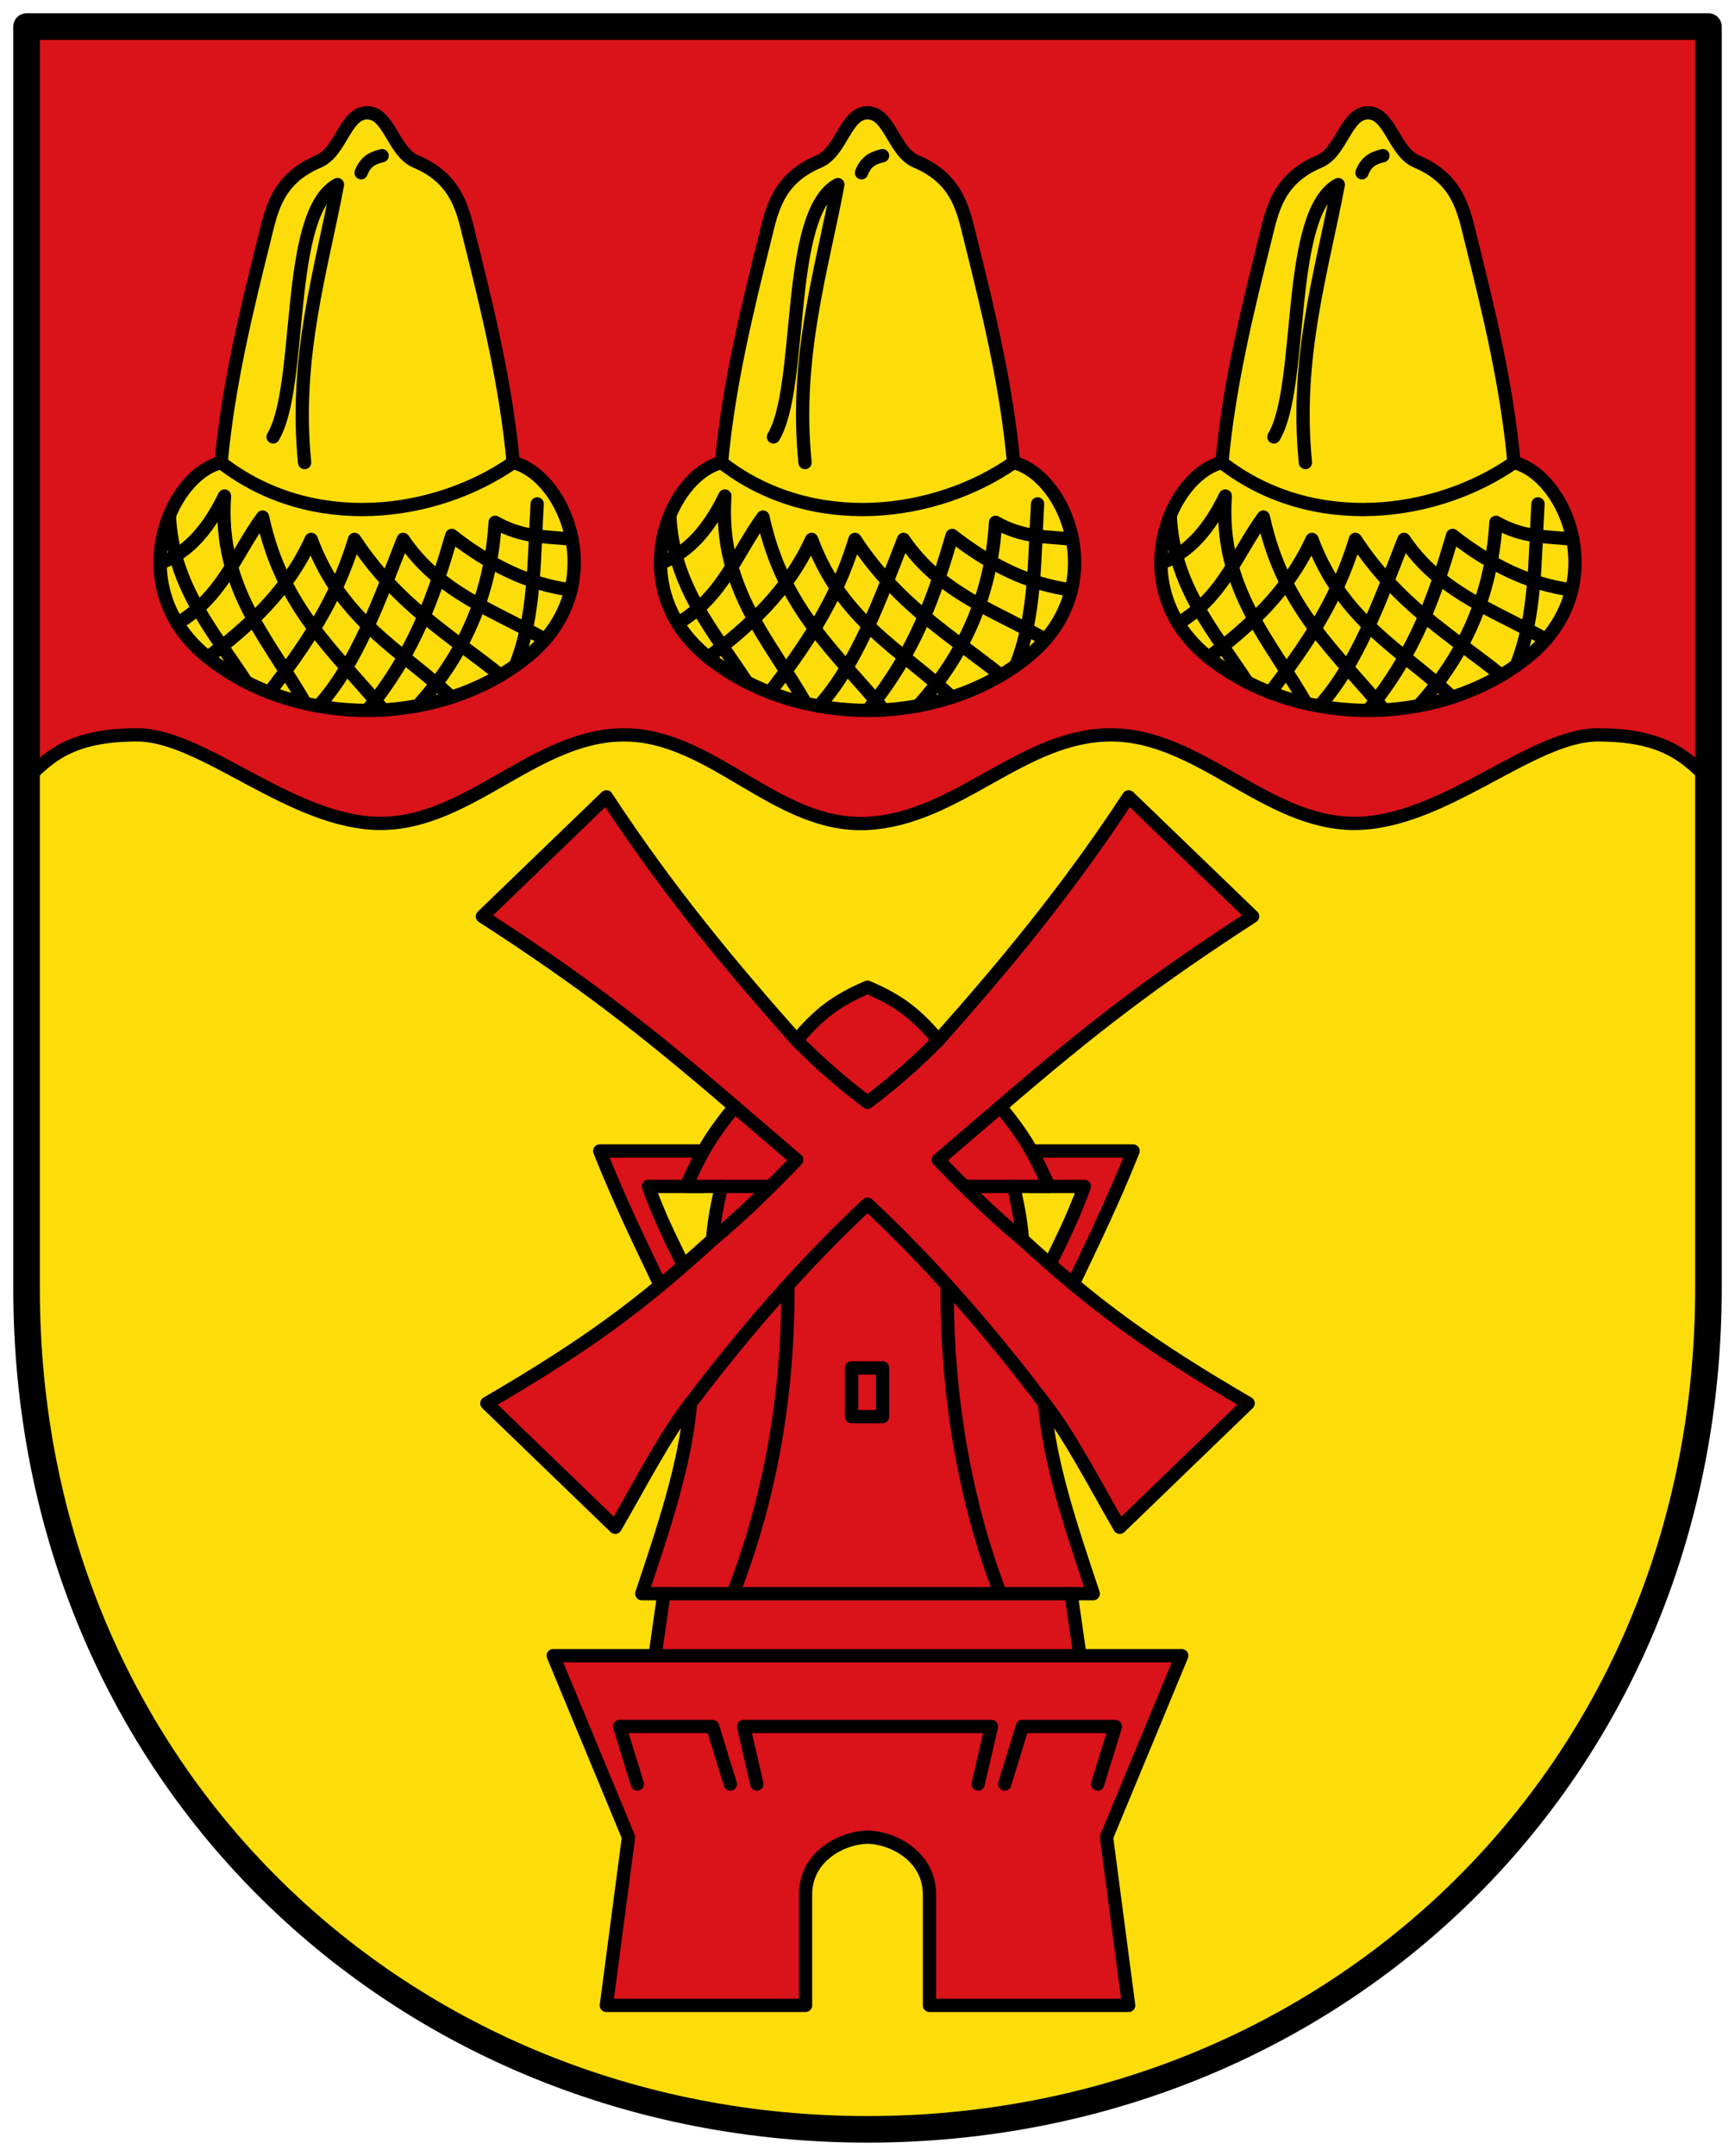
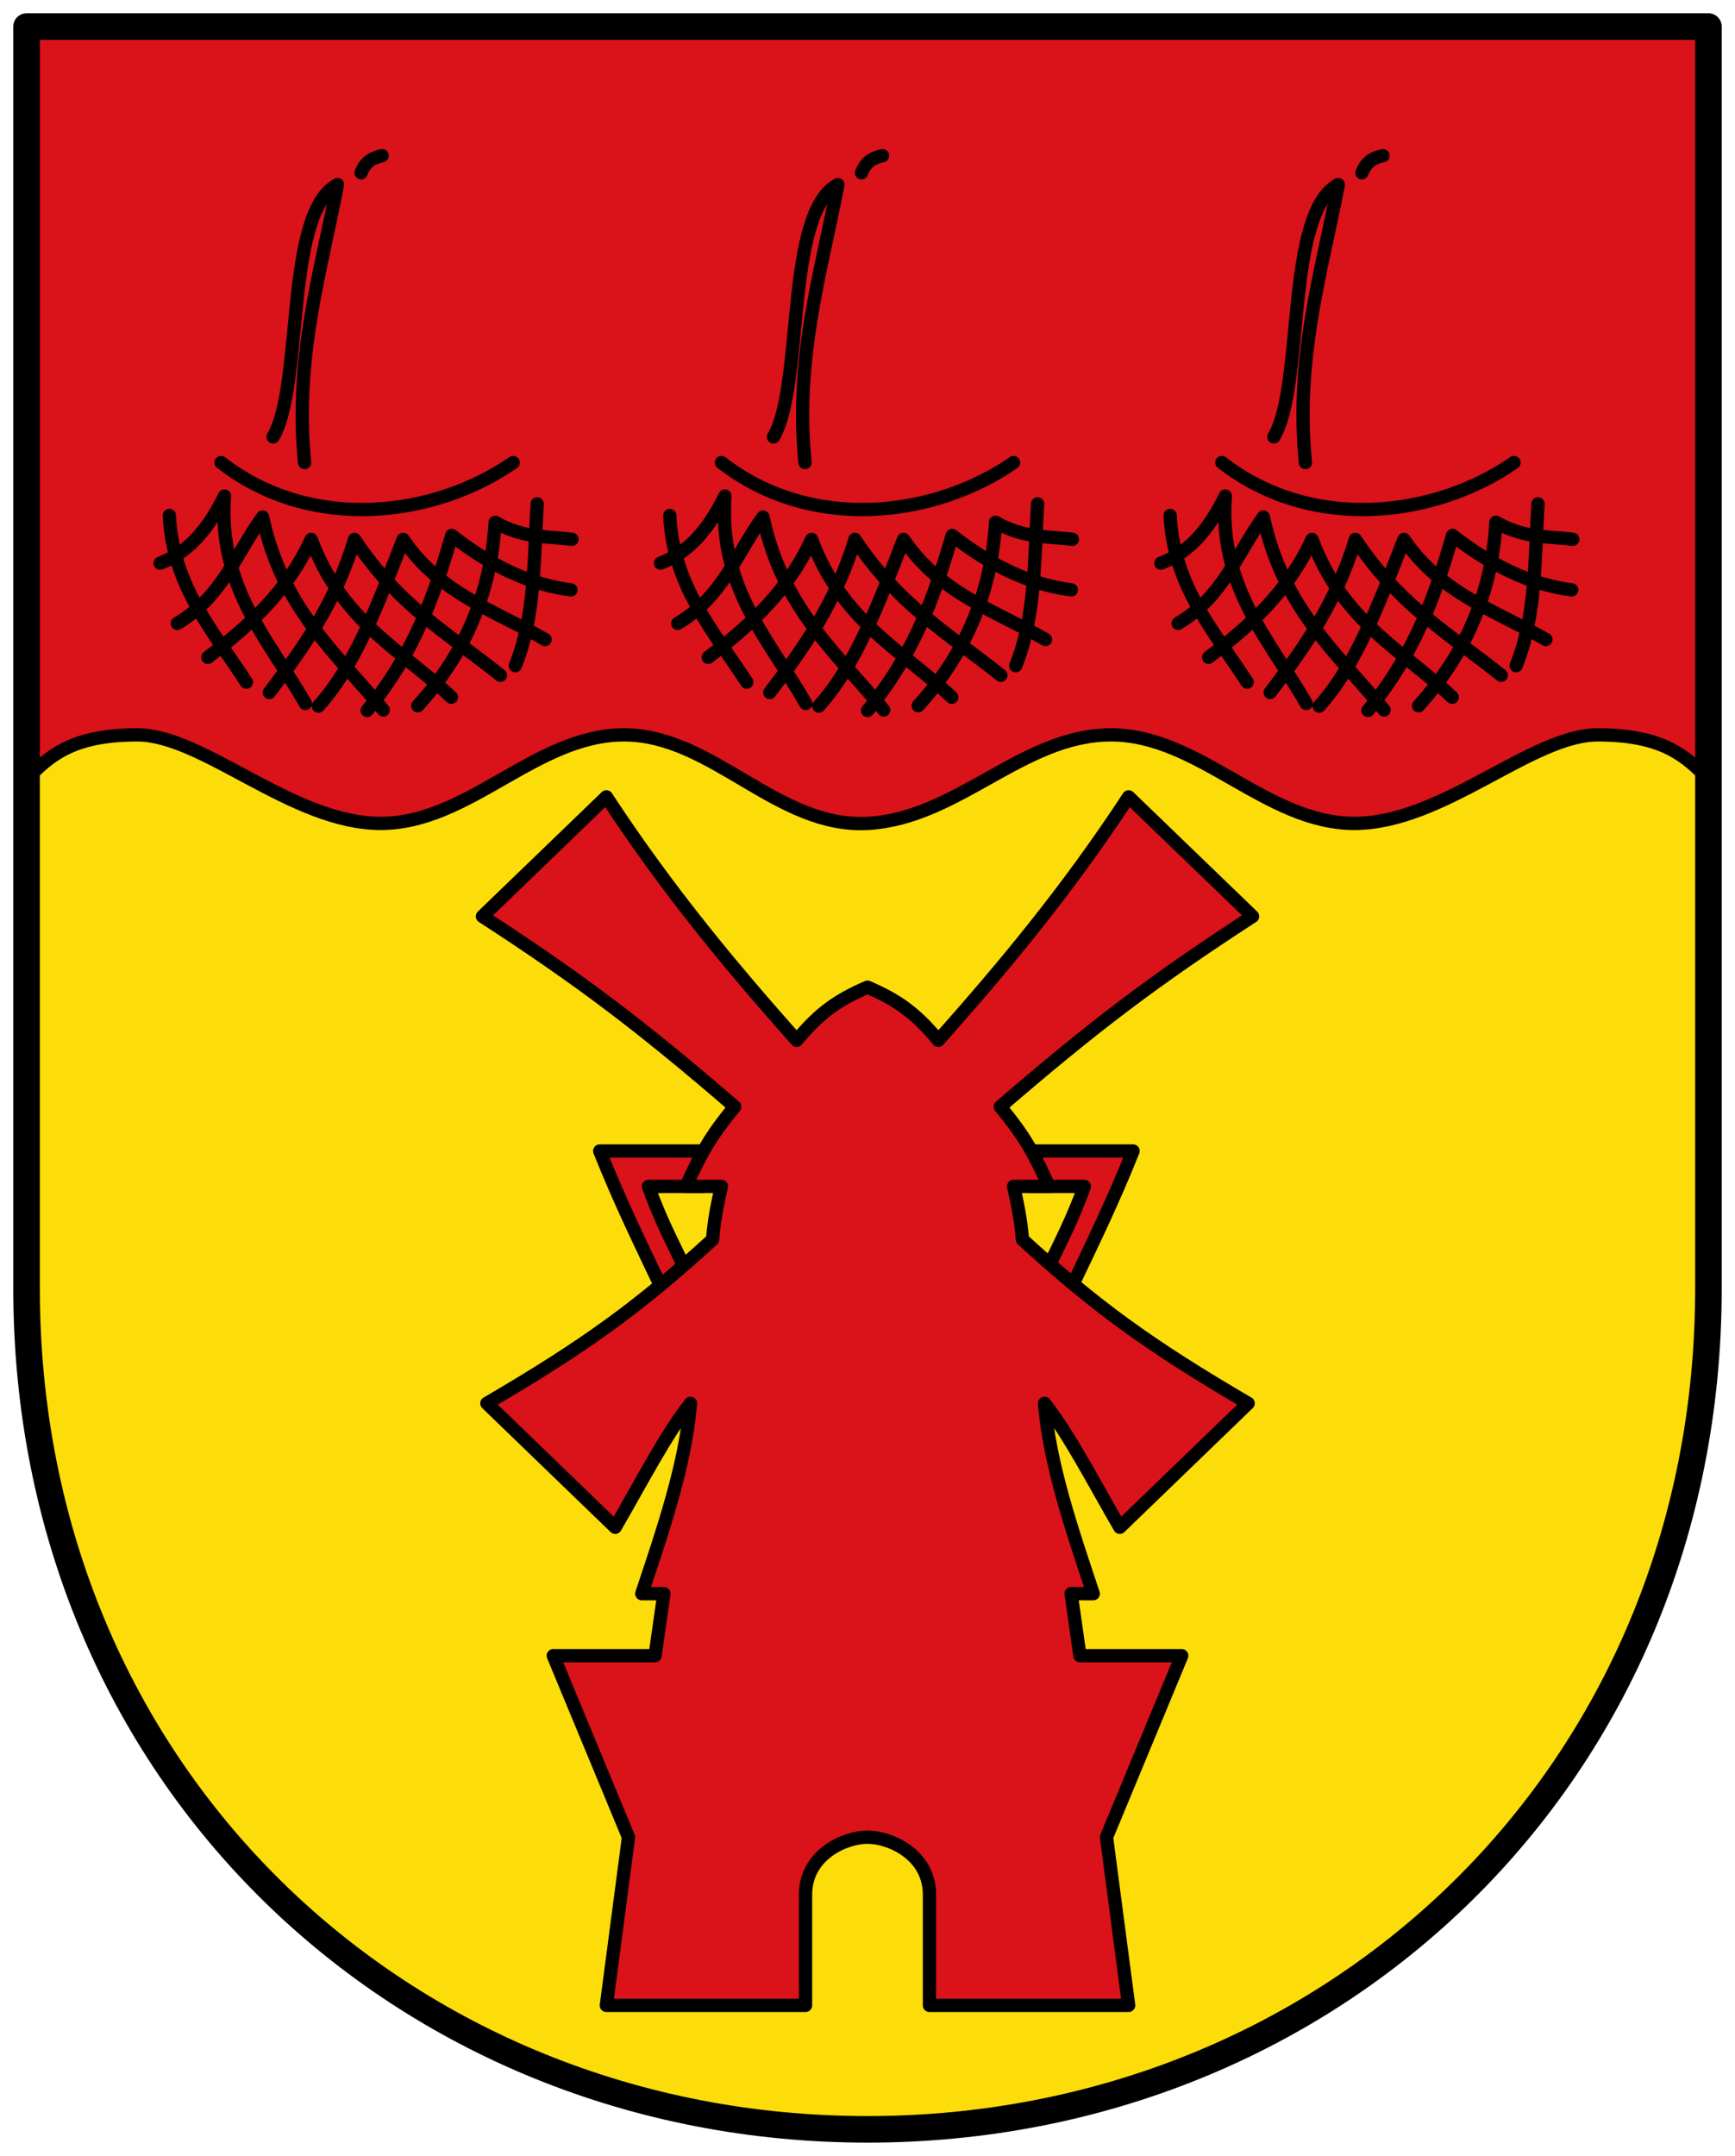
<svg xmlns="http://www.w3.org/2000/svg" width="392" height="487" viewBox="0 0 392 487">
  <g fill-rule="evenodd">
    <path d="m6 6h380v285c0 110-85 190-190 190-105 0-190-80-190-190v-285" fill="#fcdd09" />
    <g stroke="#000" stroke-linejoin="round" stroke-linecap="round">
      <g stroke-width="3">
        <g fill="#da121a">
          <path d="m6 6h380v170c-5-5-10-10-25-10-15 0-35 20-55 20-20 0-35-20-55-20-20 0-34.554 18.91-55 20-20.446 1.09-35-20-55-20-20 0-35 20-55 20-20 0-40-20-55-20-15 0-20 5-25 10z" />
          <path d="m256 260h-24l1 8h12c-2.667 7.404-5.333 12.446-8 18l5 5c4.667-9.828 9.333-19.301 14-31z" />
          <path d="m135.5 260h24l-1 8h-12c2.667 7.404 5.333 12.446 8 18l-5 5c-4.667-9.828-9.333-19.301-14-31z" />
          <path d="m180 235c-14.551-16.378-29-33.635-43-55l-28 27c22.12 14.345 36.01 24.9 57 43-5.803 7.04-7.752 10.867-11 18h8c-1.328 5.653-1.783 9.125-2 12-16.304 14.893-28.26 23.716-51 37l29 28c5.667-9.747 11.333-20.806 17-28-1.088 13.596-6.099 28.314-11 43h5l-2 14h-23l17 41-5 38h45v-25c0-9.156 8.993-13 14-13 5.01 0 14 3.844 14 13v25h45l-5-38 17-41h-23l-2-14h5c-4.901-14.686-9.912-29.404-11-43 5.667 7.194 11.333 18.253 17 28l29-28c-22.741-13.284-34.696-22.11-51-37-.217-2.875-.672-6.347-2-12h8c-3.248-7.133-5.197-10.958-11-18 20.985-18.1 34.88-28.655 57-43l-28-27c-13.996 21.365-28.449 38.622-43 55-5-6-9-9-16-12-7 3-11 6-16 12z" />
        </g>
-         <path d="m165 403l-4-13h-21l4 13m4-29c32 0 64 0 96 0m-66-83c.087 23.484-3.692 46.19-12 68m-10-42c12.793-16.892 26.09-32.02 40-45 13.912 12.975 27.21 28.11 40 45m-73-49h11m-8-18l14 12c-6.333 6.63-12.667 12.735-19 18m-11 80c30.667 0 61.33 0 92 0m-21 43l3-13c-18.667 0-37.33 0-56 0l3 13m56 0l4-13h21l-4 13m-34-112c-.087 23.484 3.692 47.19 12 69m3-92h-11m8-18l-14 12c6.333 6.63 12.667 12.735 19 18m-19-45c-5.333 5.425-10.667 9.972-16 14-5.333-4.03-10.667-8.575-16-14m12.4 74h7v11h-7v-11" fill="none" />
-         <path d="m160.01 148.48c-19.393-15.521-9-41 3-44 1.643-17.662 5.706-34.2 9.777-50.563 1.582-6.358 2.799-13.46 12.223-17.437 5.127-2.163 6-11 11-11 5 0 5.873 8.837 11 11 9.424 3.977 10.641 11.08 12.223 17.437 4.071 16.363 8.134 32.901 9.777 50.563 12 3 22.393 28.479 3 44-11.232 8.989-25 12-36 12-11 0-24.768-3.01-36-12z" fill="#fcdd09" />
+         <path d="m160.01 148.48z" fill="#fcdd09" />
        <path d="m151.33 116.44c.718 15.941 9.942 26.21 17.4 37.661m60.763-3.728c4.486-11.05 4.183-24.01 4.936-36.544m-26.98 45.597c10.463-11.496 16.516-25.2 17.481-41.44 6.375 3.631 11.719 3.136 17.36 3.832m-46.28 38.668c10.866-13.177 15.257-26.354 19.12-39.531 8.599 6.732 17.536 11.1 26.926 12.293m-57.06 26.26c8.511-9.362 13.703-23.702 19.15-37.659 8.314 12.29 20.839 16.16 32.07 22.611m-62.29 11.969c7.5-9.896 14.842-20.03 19.237-34.581 9.816 14.922 21.681 21.653 32.967 30.696m-66.12-4.055c9.301-7.06 17.972-14.881 23.359-26.641 6.912 18.573 20.444 25.01 31.679 35.66m-61.922-16.684c10.233-6.101 13.26-15.805 19.259-24.02 4.489 20.854 16.844 30.891 27.27 43.579m-50.42-33.17c5.192-1.957 10.141-6.1 14.544-15.16-1.476 20.859 10.165 32.636 18.279 46.856m-19.05-54.42c20.549 15.965 48.45 12.217 66 0m-54.25-5.795c6.888-11.602 2.516-50.594 14.546-56.995-3.616 19.23-9.82 39.05-7.421 62.79m12.765-65.46c1.086-2.777 2.885-3.418 4.75-3.859" fill="none" />
-         <path d="m46.953 148.48c-19.393-15.521-9-41 3-44 1.643-17.662 5.706-34.2 9.777-50.563 1.582-6.358 2.799-13.46 12.223-17.437 5.127-2.163 6-11 11-11 5 0 5.873 8.837 11 11 9.424 3.977 10.641 11.08 12.223 17.437 4.071 16.363 8.134 32.901 9.777 50.563 12 3 22.393 28.479 3 44-11.232 8.989-25 12-36 12-11 0-24.768-3.01-36-12z" fill="#fcdd09" />
        <path d="m38.27 116.44c.718 15.941 9.942 26.21 17.4 37.661m60.763-3.728c4.486-11.05 4.183-24.01 4.936-36.544m-26.98 45.597c10.463-11.496 16.516-25.2 17.481-41.44 6.375 3.631 11.719 3.136 17.36 3.832m-46.28 38.668c10.866-13.177 15.257-26.354 19.12-39.531 8.599 6.732 17.536 11.1 26.926 12.293m-57.06 26.26c8.511-9.362 13.703-23.702 19.15-37.659 8.314 12.29 20.839 16.16 32.07 22.611m-62.29 11.969c7.5-9.896 14.842-20.03 19.237-34.581 9.816 14.922 21.681 21.653 32.967 30.696m-66.12-4.055c9.301-7.06 17.972-14.881 23.359-26.641 6.912 18.573 20.444 25.01 31.679 35.66m-61.922-16.684c10.233-6.101 13.26-15.805 19.259-24.02 4.489 20.854 16.844 30.891 27.27 43.579m-50.42-33.17c5.192-1.957 10.141-6.1 14.544-15.16-1.476 20.859 10.165 32.636 18.279 46.856m-19.05-54.42c20.549 15.965 48.45 12.217 66 0m-54.25-5.795c6.888-11.602 2.516-50.594 14.546-56.995-3.616 19.23-9.82 39.05-7.421 62.79m12.765-65.46c1.086-2.777 2.885-3.418 4.75-3.859" fill="none" />
-         <path d="m273.07 148.48c-19.393-15.521-9-41 3-44 1.643-17.662 5.706-34.2 9.777-50.563 1.582-6.358 2.799-13.46 12.223-17.437 5.127-2.163 6-11 11-11 5 0 5.873 8.837 11 11 9.424 3.977 10.641 11.08 12.223 17.437 4.071 16.363 8.134 32.901 9.777 50.563 12 3 22.393 28.479 3 44-11.232 8.989-25 12-36 12-11 0-24.768-3.01-36-12z" fill="#fcdd09" />
        <path d="m264.39 116.44c.718 15.941 9.942 26.21 17.4 37.661m60.763-3.728c4.486-11.05 4.183-24.01 4.936-36.544m-26.98 45.597c10.463-11.496 16.516-25.2 17.481-41.44 6.375 3.631 11.719 3.136 17.36 3.832m-46.28 38.668c10.866-13.177 15.257-26.354 19.12-39.531 8.599 6.732 17.536 11.1 26.926 12.293m-57.06 26.26c8.511-9.362 13.703-23.702 19.15-37.659 8.314 12.29 20.839 16.16 32.07 22.611m-62.29 11.969c7.5-9.896 14.842-20.03 19.237-34.581 9.816 14.922 21.681 21.653 32.967 30.696m-66.12-4.055c9.301-7.06 17.972-14.881 23.359-26.641 6.912 18.573 20.444 25.01 31.679 35.66m-61.922-16.684c10.233-6.101 13.26-15.805 19.259-24.02 4.489 20.854 16.844 30.891 27.27 43.579m-50.42-33.17c5.192-1.957 10.141-6.1 14.544-15.16-1.476 20.859 10.165 32.636 18.279 46.856m-19.05-54.42c20.549 15.965 48.45 12.217 66 0m-54.25-5.795c6.888-11.602 2.516-50.594 14.546-56.995-3.616 19.23-9.82 39.05-7.421 62.79m12.765-65.46c1.086-2.777 2.885-3.418 4.75-3.859" fill="none" />
      </g>
      <path d="m6 6h380v285c0 110-85 190-190 190-105 0-190-80-190-190v-285" fill="none" stroke-width="6" />
    </g>
  </g>
</svg>